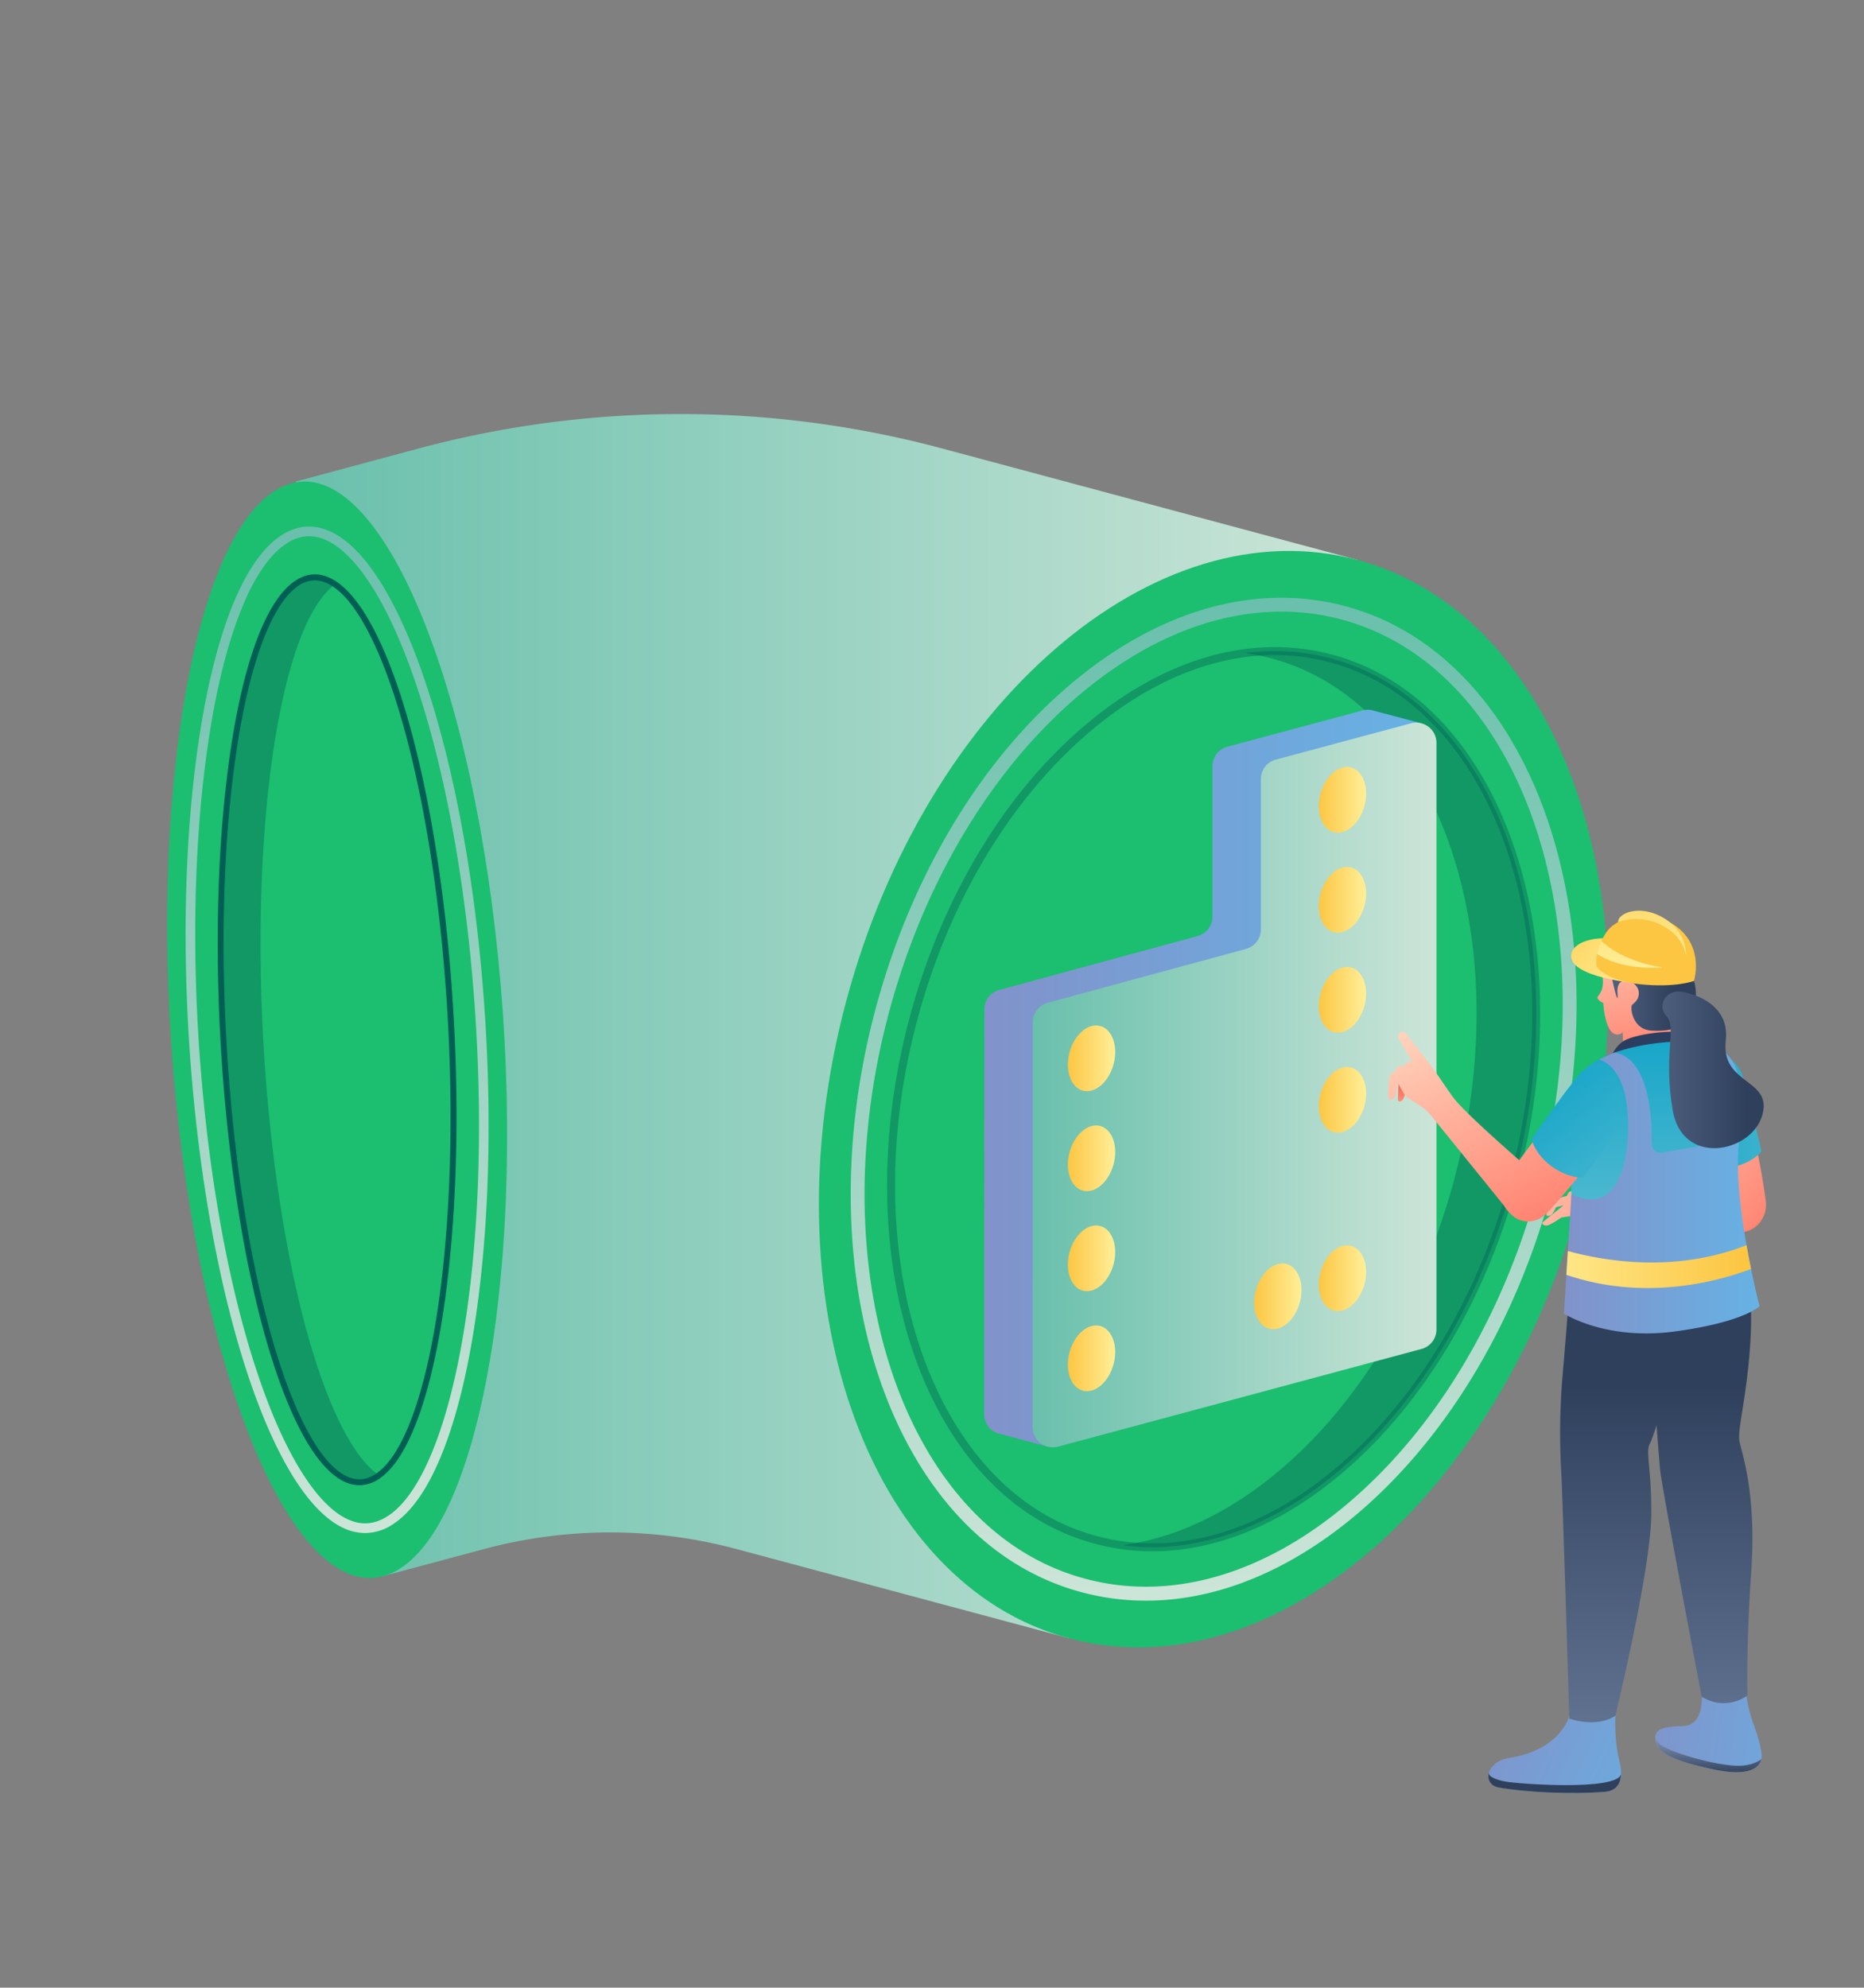
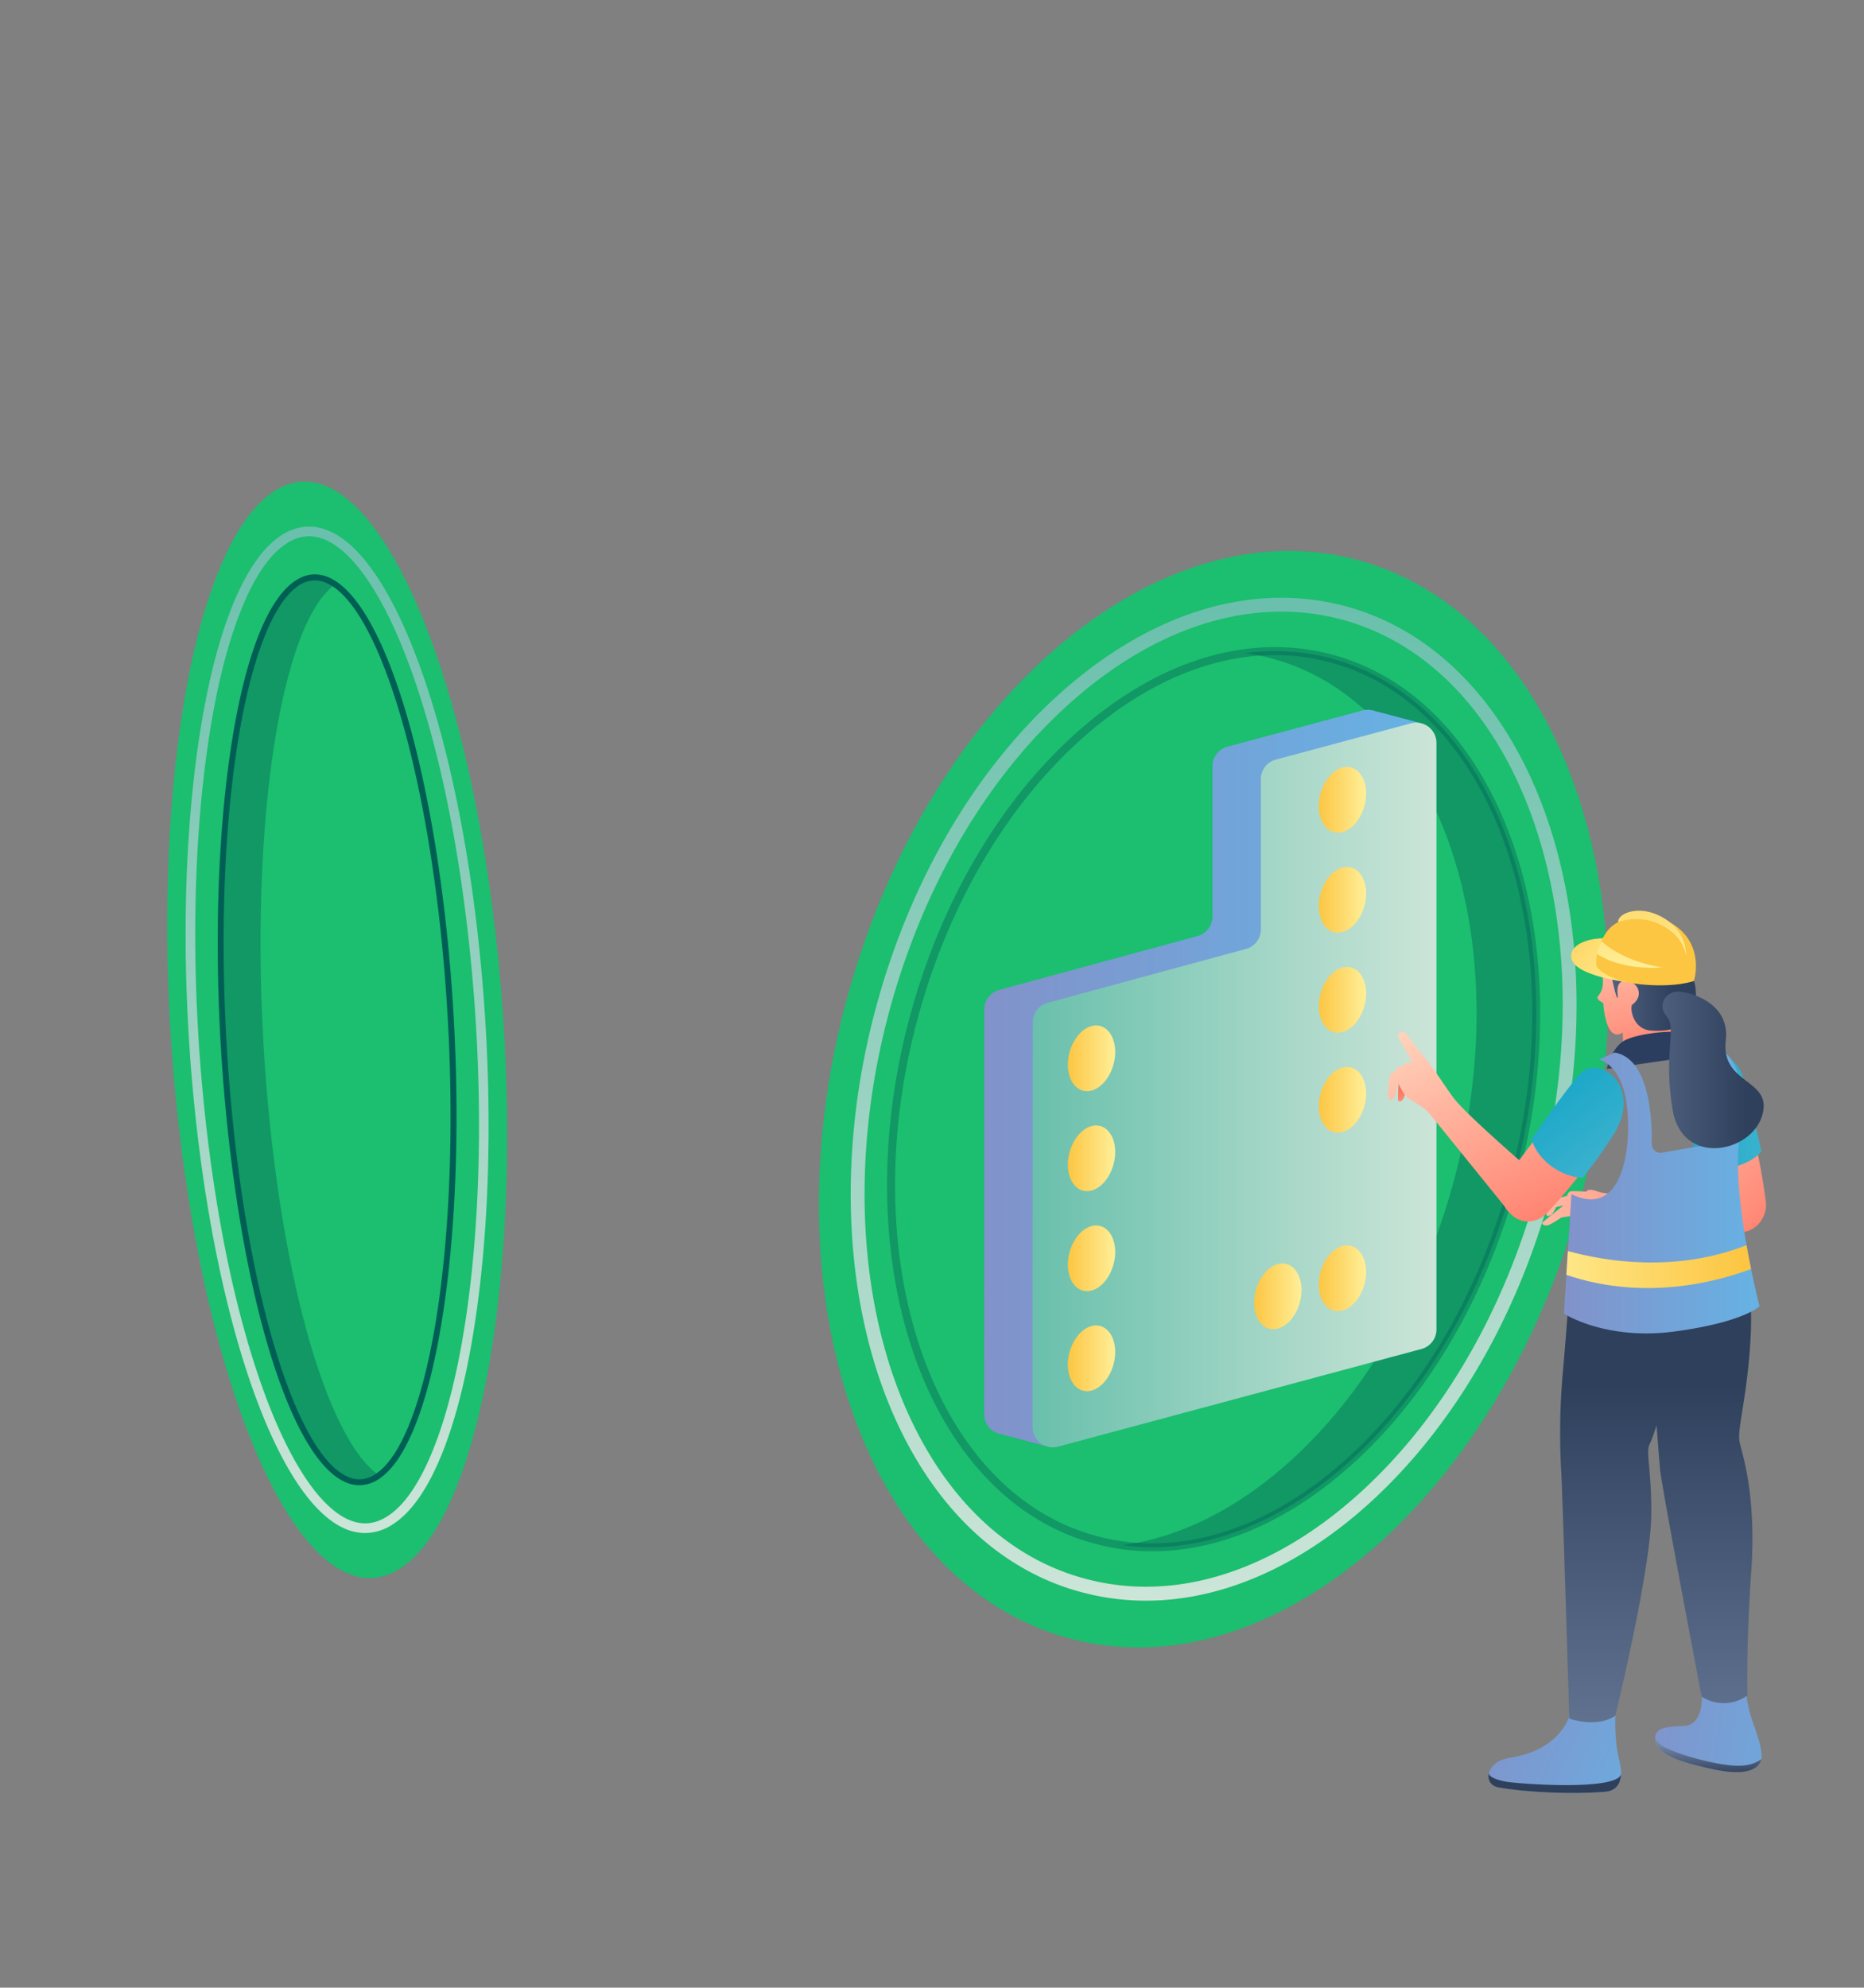
<svg xmlns="http://www.w3.org/2000/svg" xmlns:xlink="http://www.w3.org/1999/xlink" id="Слой_1" data-name="Слой 1" viewBox="0 0 1042 1111">
  <rect x="0" y="0" width="1042" height="1111" fill="#808080" stroke="none" />
  <defs>
    <style>.cls-1{fill:url(#Безымянный_градиент_6);}.cls-2,.cls-3{fill:#1cbe70;}.cls-3,.cls-4{opacity:0.4;}.cls-19,.cls-4{fill:#005f55;}.cls-5{fill:url(#Безымянный_градиент_6-2);}.cls-6{fill:url(#Безымянный_градиент_6-3);}.cls-7{fill:url(#Безымянный_градиент_5);}.cls-8{fill:url(#Безымянный_градиент_6-4);}.cls-9{fill:url(#Безымянный_градиент_7);}.cls-10{fill:url(#Безымянный_градиент_7-2);}.cls-11{fill:url(#Безымянный_градиент_7-3);}.cls-12{fill:url(#Безымянный_градиент_7-4);}.cls-13{fill:url(#Безымянный_градиент_7-5);}.cls-14{fill:url(#Безымянный_градиент_7-6);}.cls-15{fill:url(#Безымянный_градиент_7-7);}.cls-16{fill:url(#Безымянный_градиент_7-8);}.cls-17{fill:url(#Безымянный_градиент_7-9);}.cls-18{fill:url(#Безымянный_градиент_7-10);}.cls-20{fill:url(#Безымянный_градиент_136);}.cls-21{fill:url(#Безымянный_градиент_8);}.cls-22{fill:url(#Безымянный_градиент_136-2);}.cls-23{fill:url(#Безымянный_градиент_136-3);}.cls-24{fill:url(#Безымянный_градиент_29);}.cls-25{fill:url(#Безымянный_градиент_5-2);}.cls-26{fill:url(#Безымянный_градиент_8-2);}.cls-27{fill:url(#Безымянный_градиент_8-3);}.cls-28{fill:url(#Безымянный_градиент_5-3);}.cls-29{fill:url(#Безымянный_градиент_8-4);}.cls-30{fill:url(#Безымянный_градиент_8-5);}.cls-31{fill:url(#Безымянный_градиент_206);}.cls-32{fill:url(#Безымянный_градиент_29-2);}.cls-33{fill:url(#Безымянный_градиент_37);}.cls-34{fill:url(#Безымянный_градиент_136-4);}.cls-35{fill:url(#Безымянный_градиент_136-5);}.cls-36{fill:url(#Безымянный_градиент_29-3);}.cls-37{fill:url(#Безымянный_градиент_5-4);}.cls-38{fill:url(#Безымянный_градиент_7-11);}.cls-39{fill:url(#Безымянный_градиент_8-6);}.cls-40{fill:url(#Безымянный_градиент_7-12);}.cls-41{fill:#fcc643;}.cls-42{fill:url(#Безымянный_градиент_7-13);}.cls-43{fill:url(#Безымянный_градиент_7-14);}</style>
    <linearGradient id="Безымянный_градиент_6" x1="165.3" y1="573.61" x2="759.03" y2="573.61" gradientUnits="userSpaceOnUse">
      <stop offset="0" stop-color="#69c0ac" />
      <stop offset="1" stop-color="#cce5d8" />
    </linearGradient>
    <linearGradient id="Безымянный_градиент_6-2" x1="678.45" y1="334.07" x2="678.45" y2="894.69" xlink:href="#Безымянный_градиент_6" />
    <linearGradient id="Безымянный_градиент_6-3" x1="188.47" y1="294.33" x2="188.47" y2="856.89" xlink:href="#Безымянный_градиент_6" />
    <linearGradient id="Безымянный_градиент_5" x1="550.13" y1="602.66" x2="793.91" y2="602.66" gradientUnits="userSpaceOnUse">
      <stop offset="0" stop-color="#8292ca" />
      <stop offset="1" stop-color="#66b2e4" />
    </linearGradient>
    <linearGradient id="Безымянный_градиент_6-4" x1="577.23" y1="606.44" x2="803.04" y2="606.44" xlink:href="#Безымянный_градиент_6" />
    <linearGradient id="Безымянный_градиент_7" x1="596.94" y1="591.54" x2="623.41" y2="591.54" gradientUnits="userSpaceOnUse">
      <stop offset="0" stop-color="#fcc643" />
      <stop offset="1" stop-color="#ffef98" />
    </linearGradient>
    <linearGradient id="Безымянный_градиент_7-2" x1="596.94" y1="647.44" x2="623.41" y2="647.44" xlink:href="#Безымянный_градиент_7" />
    <linearGradient id="Безымянный_градиент_7-3" x1="596.94" y1="703.33" x2="623.41" y2="703.33" xlink:href="#Безымянный_градиент_7" />
    <linearGradient id="Безымянный_градиент_7-4" x1="596.94" y1="759.23" x2="623.41" y2="759.23" xlink:href="#Безымянный_градиент_7" />
    <linearGradient id="Безымянный_градиент_7-5" x1="737.21" y1="447.05" x2="763.68" y2="447.05" xlink:href="#Безымянный_градиент_7" />
    <linearGradient id="Безымянный_градиент_7-6" x1="737.21" y1="502.95" x2="763.68" y2="502.95" xlink:href="#Безымянный_градиент_7" />
    <linearGradient id="Безымянный_градиент_7-7" x1="737.21" y1="558.84" x2="763.68" y2="558.84" xlink:href="#Безымянный_градиент_7" />
    <linearGradient id="Безымянный_градиент_7-8" x1="737.21" y1="614.74" x2="763.68" y2="614.74" xlink:href="#Безымянный_градиент_7" />
    <linearGradient id="Безымянный_градиент_7-9" x1="737.21" y1="714.47" x2="763.68" y2="714.47" xlink:href="#Безымянный_градиент_7" />
    <linearGradient id="Безымянный_градиент_7-10" x1="701.09" y1="724.59" x2="727.56" y2="724.59" xlink:href="#Безымянный_градиент_7" />
    <linearGradient id="Безымянный_градиент_136" x1="691.57" y1="2982.12" x2="714.07" y2="2878.84" gradientTransform="matrix(1, 0, 0, -1, 215, 3492.5)" gradientUnits="userSpaceOnUse">
      <stop offset="0" stop-color="#ffd2bb" />
      <stop offset="1" stop-color="#ff6b5a" />
    </linearGradient>
    <linearGradient id="Безымянный_градиент_8" x1="591.74" y1="2946.25" x2="720.29" y2="2946.25" gradientTransform="matrix(1, 0, 0, -1, 215, 3492.5)" gradientUnits="userSpaceOnUse">
      <stop offset="0" stop-color="#acbdde" />
      <stop offset="1" stop-color="#2e405c" />
    </linearGradient>
    <linearGradient id="Безымянный_градиент_136-2" x1="586.8" y1="2822.47" x2="817.42" y2="2811.42" xlink:href="#Безымянный_градиент_136" />
    <linearGradient id="Безымянный_градиент_136-3" x1="692.05" y1="2894.35" x2="804.55" y2="2784.72" xlink:href="#Безымянный_градиент_136" />
    <linearGradient id="Безымянный_градиент_29" x1="675.21" y1="2872.87" x2="953.11" y2="2867.29" gradientTransform="matrix(1, 0, 0, -1, 215, 3492.5)" gradientUnits="userSpaceOnUse">
      <stop offset="0" stop-color="#009dc5" />
      <stop offset="1" stop-color="#a9dade" />
    </linearGradient>
    <linearGradient id="Безымянный_градиент_5-2" x1="699.51" y1="2534.79" x2="821.39" y2="2516.53" gradientTransform="matrix(1, 0, 0, -1, 215, 3492.5)" xlink:href="#Безымянный_градиент_5" />
    <linearGradient id="Безымянный_градиент_8-2" x1="739.62" y1="2532.19" x2="740.24" y2="2500" xlink:href="#Безымянный_градиент_8" />
    <linearGradient id="Безымянный_градиент_8-3" x1="734.65" y1="2243.63" x2="734.65" y2="2718.38" xlink:href="#Безымянный_градиент_8" />
    <linearGradient id="Безымянный_градиент_5-3" x1="610.55" y1="2534.14" x2="724.58" y2="2481.15" gradientTransform="matrix(1, 0, 0, -1, 215, 3492.5)" xlink:href="#Безымянный_градиент_5" />
    <linearGradient id="Безымянный_градиент_8-4" x1="694.02" y1="2243.63" x2="694.02" y2="2718.39" xlink:href="#Безымянный_градиент_8" />
    <linearGradient id="Безымянный_градиент_8-5" x1="654.99" y1="2535.34" x2="654.04" y2="2497.68" xlink:href="#Безымянный_градиент_8" />
    <linearGradient id="Безымянный_градиент_206" x1="711.33" y1="2832.13" x2="711.33" y2="2900.08" gradientTransform="matrix(1, 0, 0, -1, 215, 3492.5)" gradientUnits="userSpaceOnUse">
      <stop offset="0" stop-color="#a9bae0" />
      <stop offset="1" stop-color="#2c3e5f" />
    </linearGradient>
    <linearGradient id="Безымянный_градиент_29-2" x1="713" y1="2954.16" x2="713" y2="2655.58" xlink:href="#Безымянный_градиент_29" />
    <linearGradient id="Безымянный_градиент_37" x1="569.71" y1="2861.72" x2="569.19" y2="2888.31" gradientTransform="matrix(1, 0, 0, -1, 215, 3492.5)" gradientUnits="userSpaceOnUse">
      <stop offset="0" stop-color="#ffd0b5" />
      <stop offset="1" stop-color="#ff5c48" />
    </linearGradient>
    <linearGradient id="Безымянный_градиент_136-4" x1="577.48" y1="2917.11" x2="644.55" y2="2767.77" xlink:href="#Безымянный_градиент_136" />
    <linearGradient id="Безымянный_градиент_136-5" x1="604.19" y1="2929.09" x2="671.26" y2="2779.75" xlink:href="#Безымянный_градиент_136" />
    <linearGradient id="Безымянный_градиент_29-3" x1="625.52" y1="2920.07" x2="798.49" y2="2703.37" xlink:href="#Безымянный_градиент_29" />
    <linearGradient id="Безымянный_градиент_5-4" x1="874.24" y1="664.04" x2="983.62" y2="664.04" xlink:href="#Безымянный_градиент_5" />
    <linearGradient id="Безымянный_градиент_7-11" x1="759.27" y1="2784.53" x2="635.34" y2="2784.53" gradientTransform="matrix(1, 0, 0, -1, 215, 3492.5)" xlink:href="#Безымянный_градиент_7" />
    <linearGradient id="Безымянный_градиент_8-6" x1="566.22" y1="2894.51" x2="760.9" y2="2894.51" xlink:href="#Безымянный_градиент_8" />
    <linearGradient id="Безымянный_градиент_7-12" x1="642.44" y1="2998.03" x2="708.76" y2="2943.04" gradientTransform="matrix(1, 0, 0, -1, 215, 3492.5)" xlink:href="#Безымянный_градиент_7" />
    <linearGradient id="Безымянный_градиент_7-13" x1="708.52" y1="3024.61" x2="708.52" y2="2949.98" gradientTransform="matrix(1, 0, 0, -1, 215, 3492.5)" xlink:href="#Безымянный_градиент_7" />
    <linearGradient id="Безымянный_градиент_7-14" x1="695.98" y1="3024.61" x2="695.98" y2="2949.98" gradientTransform="matrix(1, 0, 0, -1, 215, 3492.5)" xlink:href="#Безымянный_градиент_7" />
  </defs>
  <title>Operator_termist</title>
-   <path class="cls-1" d="M759,313,527,250.76a565.78,565.78,0,0,0-293.29,0L165.3,269.16l48.1,612,57.13-15.31a272.49,272.49,0,0,1,141.22,0l186.12,49.91Z" />
  <path class="cls-2" d="M597.87,915.77c113.36,30.51,241.29-80.13,285.91-246.3S872.4,343.49,759,313,517.74,393.11,473.12,559.29,484.5,885.73,597.87,915.77Z" />
  <path class="cls-2" d="M612.59,860.68c92.65,24.93,197.2-65.48,233.66-201.28S837,393,744.3,368.07,547.11,433.56,510.65,569.36,520,836.13,612.59,860.68Z" />
-   <path class="cls-3" d="M612.59,860.68c92.65,24.93,197.2-65.48,233.66-201.28S837,393,744.3,368.07,547.11,433.56,510.65,569.36,520,836.13,612.59,860.68Z" />
  <path class="cls-4" d="M644.19,867.07A123.3,123.3,0,0,1,612,862.83c-34.36-9.11-63.48-32.86-84.23-68.7-34.13-59-41.34-143.21-19.29-225.35,17.76-66.15,52-123.7,96.46-162,44.72-38.58,94.42-53.08,139.92-40.83,93.84,25.24,140.27,157.15,103.52,294-17.77,66.16-52,123.7-96.46,162C717.58,851.64,680.27,867.07,644.19,867.07Zm68.54-500.93c-35,0-71.33,15.06-104.87,44-43.77,37.76-77.53,94.51-95.06,159.82-21.76,81-14.71,164,18.84,222,20.14,34.79,48.33,57.84,81.52,66.64h0c44,11.85,92.29-2.32,135.87-39.91,43.77-37.75,77.53-94.5,95.06-159.81,36.12-134.52-8.91-264-100.37-288.6A119,119,0,0,0,712.73,366.14Z" />
  <path class="cls-4" d="M744.3,368.07a122.68,122.68,0,0,0-48.3-3,121.35,121.35,0,0,1,15,3C803.6,393,849.36,523.6,812.9,659.4,782.69,771.91,705.74,853.27,627.55,863.68c88.68,12.11,184.19-75.74,218.7-204.28C882.71,523.6,837,393,744.3,368.07Z" />
  <path class="cls-5" d="M640.65,894.69A137.91,137.91,0,0,1,604.76,890c-38.29-10.15-70.73-36.6-93.82-76.49-37.86-65.4-45.87-158.78-21.43-249.78,19.67-73.29,57.64-137.05,106.89-179.53,49.74-42.9,105-59,155.74-45.36,104.32,28.07,156,174.43,115.25,326.27-19.67,73.29-57.64,137-106.89,179.53C722.3,877.54,680.81,894.69,640.65,894.69Zm75.64-552.83c-38.31,0-78.06,16.5-114.8,48.19C553.4,431.53,516.3,493.91,497,565.7c-23.91,89.06-16.19,180.22,20.65,243.87,22,38.07,52.84,63.26,89.1,72.87h0a130.23,130.23,0,0,0,33.83,4.45c38.31,0,78.06-16.5,114.8-48.19,48.09-41.48,85.19-103.86,104.47-175.66,39.65-147.69-9.58-289.78-109.76-316.74A129.81,129.81,0,0,0,716.29,341.86Z" />
  <path class="cls-2" d="M223.17,877c-48.82,30.51-103.9-80.13-123.12-246.3s4.91-326,53.72-356.49,103.9,80.13,123.11,246.31S272,847,223.17,877Z" />
-   <path class="cls-2" d="M212.23,824.31c-33.43,25.17-71.15-66.12-84.31-203.24s3.35-269,36.78-294.16S235.86,393,249,530.15,245.66,799.52,212.23,824.31Z" />
  <path class="cls-4" d="M150.15,621.07c-13.16-137.13,3.36-269,36.79-294.16l.39-.28c-7.54-5.15-15.19-5.32-22.63.28-33.43,25.17-49.94,157-36.78,294.16,13.1,136.58,50.59,227.68,83.92,203.52C185.47,806.59,160.38,727.69,150.15,621.07Z" />
  <path class="cls-6" d="M204.15,856.89A28.85,28.85,0,0,1,191.81,854c-36.14-17-69.22-108.62-82.32-228-8-73.26-7.63-147.46,1.17-208.94C119.54,355,136,313.24,157,299.39c9-5.94,18.47-6.66,28.08-2.14,36.14,17,69.23,108.62,82.33,228,8,73.29,7.62,147.54-1.18,209.09-8.88,62.13-25.35,103.86-46.38,117.5A28.39,28.39,0,0,1,204.15,856.89ZM172.79,299.74A23,23,0,0,0,160,303.92c-9.82,6.46-18.67,19.84-26.31,39.79-7.5,19.6-13.46,44.53-17.69,74.1-8.73,61-9.14,134.76-1.15,207.58,6.42,58.5,17.61,110.94,32.36,151.63,14.08,38.86,30.73,64.45,46.89,72.05,7.89,3.71,15.35,3.13,22.8-1.77h0c19.41-12.59,35.44-54,44-113.72,8.74-61.12,9.15-134.89,1.16-207.74-6.43-58.5-17.61-110.94-32.36-151.63-14.08-38.86-30.74-64.45-46.89-72.05A23.48,23.48,0,0,0,172.79,299.74Z" />
  <path class="cls-7" d="M793.91,404.11l-25.43-6.72a11.21,11.21,0,0,0-6.78-.3l-75.55,20.27a11.32,11.32,0,0,0-8.39,10.93l0,84a11.31,11.31,0,0,1-8.35,10.92L558.58,553.31a11.33,11.33,0,0,0-8.35,10.91l-.1,226.25a11.29,11.29,0,0,0,7.48,10.64h0l.08,0a11.18,11.18,0,0,0,1.72.46l26.25,7-5.07-11.55,187-50.21A11.32,11.32,0,0,0,776,735.92v-324l4.2.89Z" />
  <path class="cls-8" d="M585.68,560.5l110.8-30.09a11.31,11.31,0,0,0,8.35-10.92l0-84a11.3,11.3,0,0,1,8.38-10.92l75.56-20.27A11.31,11.31,0,0,1,803,415.22V743.11A11.3,11.3,0,0,1,794.66,754L591.48,808.6a11.32,11.32,0,0,1-14.25-10.94l.1-226.24A11.31,11.31,0,0,1,585.68,560.5Z" />
  <path class="cls-9" d="M605.34,609.62c6.8,1.83,14.47-4.81,17.15-14.77s-.68-19.55-7.48-21.38-14.47,4.8-17.15,14.77S598.55,607.82,605.34,609.62Z" />
  <path class="cls-10" d="M605.34,665.51c6.8,1.83,14.47-4.8,17.15-14.77s-.68-19.55-7.48-21.38-14.47,4.81-17.15,14.77S598.55,663.71,605.34,665.51Z" />
  <path class="cls-11" d="M605.34,721.41c6.8,1.83,14.47-4.81,17.15-14.77s-.68-19.55-7.48-21.38-14.47,4.8-17.15,14.77S598.55,719.6,605.34,721.41Z" />
  <path class="cls-12" d="M605.34,777.3c6.8,1.83,14.47-4.8,17.15-14.77S621.81,743,615,741.15s-14.47,4.81-17.15,14.77S598.55,775.5,605.34,777.3Z" />
  <path class="cls-13" d="M745.61,465.13c6.8,1.83,14.47-4.81,17.15-14.77s-.69-19.55-7.48-21.38-14.47,4.8-17.15,14.77S738.81,463.33,745.61,465.13Z" />
  <path class="cls-14" d="M745.61,521c6.8,1.83,14.47-4.8,17.15-14.77s-.69-19.55-7.48-21.38-14.47,4.81-17.15,14.77S738.81,519.22,745.61,521Z" />
  <path class="cls-15" d="M745.61,576.92c6.8,1.83,14.47-4.81,17.15-14.77s-.69-19.55-7.48-21.38-14.47,4.8-17.15,14.77S738.81,575.11,745.61,576.92Z" />
  <path class="cls-16" d="M745.61,632.81c6.8,1.83,14.47-4.8,17.15-14.77s-.69-19.55-7.48-21.38-14.47,4.81-17.15,14.77S738.81,631,745.61,632.81Z" />
  <path class="cls-17" d="M745.61,732.55c6.8,1.82,14.47-4.81,17.15-14.77s-.69-19.55-7.48-21.38-14.47,4.8-17.15,14.77S738.81,730.74,745.61,732.55Z" />
  <path class="cls-18" d="M709.5,742.66c6.79,1.83,14.47-4.8,17.14-14.77s-.68-19.55-7.48-21.38-14.47,4.81-17.14,14.77S702.7,740.86,709.5,742.66Z" />
  <path class="cls-19" d="M200.91,830.17a19.55,19.55,0,0,1-7.91-1.76c-29.27-12.89-56.09-96.15-66.74-207.18-6.38-66.43-6.05-133.7.93-189.43,7-56.05,20-93.78,36.51-106.23,6.49-4.88,13.3-5.82,20.24-2.76C213.2,335.7,240,419,250.68,530c13.23,137.88-3.57,270.5-37.45,295.65h0A20.28,20.28,0,0,1,200.91,830.17ZM176,324.39a17,17,0,0,0-10.31,3.85c-15.58,11.73-28.42,49.62-35.21,104-7,55.49-7.27,122.51-.92,188.7,10.38,108.15,37,192.22,64.76,204.45,5.83,2.56,11.35,1.79,16.89-2.38h0c15.56-11.54,28.4-49.39,35.2-103.82,6.94-55.56,7.27-122.63.92-188.84-10.38-108.15-37-192.23-64.77-204.45A16.22,16.22,0,0,0,176,324.39Z" />
  <path class="cls-20" d="M939.63,582.63a24.9,24.9,0,0,1-4-15.21c.47-5.28,5.59-21.56-1.38-34.36s-28.22-9.27-33-3.08-5.91,10.38-5.3,16.94-1.78,8.55-2.79,10.18,3.08,3.53,3.08,3.53.66,14.44,6.06,17.2a4.22,4.22,0,0,0,4.82-.85l.34,10.87Z" />
  <path class="cls-21" d="M932.56,521.79s-3.36-3.64-14.91-5.17c-21.77-2.88-23.09,19.64-20.46,20.45,2.44.77,2.18,1,3.43,7.35,1.39,7,4.15,18.59,3.59,10.86s3.94-7,5.07-7c5.67.08,10.43,7.94,3.17,13.29-1.39,1-.14,13.75,10.5,14.47,22.56,1.54,26.06-11.85,24.92-23.13-.62-6.15-2.8-8.65-2.8-8.65a14,14,0,0,0-.82-13.91A20.73,20.73,0,0,0,932.56,521.79Z" />
  <path class="cls-22" d="M913.21,667.33c-5.05.11-16,.09-19.25-1.09s-6.28-1.89-7.19-.18c0,0-7.85-.48-9-.14s-1.83,2.51-1.83,2.51-5.27,1.41-6.82,1.93a5.24,5.24,0,0,0-3.25,2.77c-.31,1-1.65,5.66-1.32,6.21s2.22.41,3.3-1a20.42,20.42,0,0,0,2-3.58l4.21-1s-11.42,9-11.86,9.63,1.07,2.37,3.74,1.25a46.64,46.64,0,0,0,6.82-4.09l6.52-1s6.68,1.35,8.85,3.14-2.12,3.21-4.37,4.17-4.53,1.65-3.85,3.73c1,2.75,3.74,1.6,7.25.7a37.05,37.05,0,0,0,12.31-5.13c4.4-3,8.77-2.86,11.79-2.66,12.83.86,41.52,3.56,59.65,5.32a14.59,14.59,0,1,0-1-28.91C952.2,662.9,925.27,667.07,913.21,667.33Z" />
  <path class="cls-23" d="M950.27,646.88s5.19,22.09,7.1,29.54c4.61,18,32.2,13.3,29.73-5.19s-6-33.37-6-33.37Z" />
  <path class="cls-24" d="M949.34,650.49c-4.12-15.29-8.15-31.93-10.12-41.69-3.85-19,29.09-30.42,35.6-5.08,3,11.54,8.38,32.54,9.83,39.9C977,652.52,960.74,655.6,949.34,650.49Z" />
  <path class="cls-25" d="M975.67,942a76.46,76.46,0,0,0,3.77,19.39c3.32,9.36,4.83,14.14,5.32,19.35s-3.56,13.3-27.71,8c-16.24-3.53-30-7.5-31.56-15.53s6.63-8,15.77-8.47c12.32-.62,9.94-19.81,9.94-19.81Z" />
  <path class="cls-26" d="M925.49,973.25a10.2,10.2,0,0,1-.2-2.06,11.75,11.75,0,0,0,2.26,3.36c3.75,4,26.64,11.16,41.51,12.32,7.7.58,12.58-1.46,15.55-3.57-1.07,4.83-7.09,10-27.55,5.5C940.81,985.24,927.07,981.27,925.49,973.25Z" />
  <path class="cls-27" d="M976.48,711.13s3.58,12.61,2,38.9c-1.93,31.18-7.43,49-6.08,55.72s9.63,29.18,6.55,73.07c-2.87,41-2.12,68.86-2.12,68.86a22.64,22.64,0,0,1-25,1l-.58-.34S929,831.81,928,821.31s-8.25-108.22-8.25-108.22Z" />
  <path class="cls-28" d="M903,958.94s-.71,13.64,2.18,24.89c3.26,12.71-1.67,17.17-7.87,17.7-19.06,1.61-45,.19-59.55-2.42-9-1.61-7.69-14.44,6.36-16.62,28.34-4.41,33.1-23.26,33.1-23.26Z" />
  <path class="cls-29" d="M945.9,705.7l-68,7.64s-2.31,32-4.41,55.66a379.29,379.29,0,0,0-.77,53c.77,12.17,4.54,138.64,4.54,138.64C894.56,966,903,958.94,903,958.94s19.83-81.38,20.09-112.34c.21-25.4-3.29-34.69-.88-39.48C926.35,798.8,942.39,744.12,945.9,705.7Z" />
  <path class="cls-30" d="M906.16,991.84c-3.31,9.34-57.73,5.21-64.48,4-3.08-.56-9.91-2.26-9.33-5.07-1.1,3.76.77,7.51,5.39,8.33,14.56,2.62,40.48,4,59.55,2.42C901.94,1001.13,905.88,998.51,906.16,991.84Z" />
  <path class="cls-31" d="M954.46,589.23s-4.05-8.93-7.56-10.78c-7.18-3.84-32.11-.94-39.25,3.4s-9.45,15.68-9.45,15.68Z" />
-   <path class="cls-32" d="M878.81,722.13s13.9,21.4,65.54,18c29.25-1.91,35.24-12.54,34.51-18.52-1.47-12.17-10.93-61.41-7.65-91.34,4.39-39.93-9.3-45.69-22.57-47.72s-72.94,2-71.54,34.26C878.42,647.54,878.81,687.82,878.81,722.13Z" />
  <path class="cls-33" d="M787.09,602.77s-1.43,9.24-2.55,11.3-2.74,1.74-3,1S782,602,782,602Z" />
  <path class="cls-34" d="M799.6,623.1c-4.75-5.81-12.2-8.18-14.21-11a56.43,56.43,0,0,1-3.84-6.71s-.77,3-1.25,5.71-2.31,4.25-3.55,3.36-.49-7.37-.22-11.41,3.47-3.95,3.47-3.95c.18-4.27,4.62-3,4.62-3,1.3-3.72,5-2.31,5-2.31s-5.74-9.85-7.63-13.13c-1.66-2.92,2-6,4.48-2.31,1.25,1.88,9.61,11.92,15.8,20.59,5.39,7.51,8.81,13.26,12.36,17.2,9.09,10.15,33.42,31.42,47.84,43.82a12.79,12.79,0,0,1,3.25,4.23,13,13,0,0,1,1.27,5.18,13,13,0,0,1-3.91,9.69,12.93,12.93,0,0,1-9.8,3.63,12.94,12.94,0,0,1-9.28-4.79C831.58,662.52,809,634.63,799.6,623.1Z" />
  <path class="cls-35" d="M860.21,633.88S846.59,652,842.07,658.19c-10.89,15,10.36,33.27,23,19.55s21.85-25.91,21.85-25.91Z" />
  <path class="cls-36" d="M856.1,636.56c9.12-12.95,20-27.87,26.34-35.52,10.72-12.89,37.19,5.94,19,34a266.75,266.75,0,0,1-16.7,23.24C873,658.05,859.44,648.58,856.1,636.56Z" />
  <path class="cls-37" d="M893.79,592.22s12.13,2.17,15.39,23.92c3.43,23.09-1.35,65.76-30.7,51.32l-4.24,66.77s23.28,15.2,61.94,10,47.44-14.11,47.44-14.11-14.37-55.23-11.8-88.52,3.44-52.84-18.3-58.91c0,0,17.46,6.79,8.9,52.57a4.88,4.88,0,0,1-3.94,3.9l-29.43,5.12a4.74,4.74,0,0,1-2.12-.1,4.85,4.85,0,0,1-3.14-2.68,4.93,4.93,0,0,1-.43-2.07c.18-14.1-1.22-47.73-20.78-51.13Z" />
  <path class="cls-38" d="M875.61,712.59l.84-13.32c20.06,5.53,59.77,12.49,99.87-3.29.83,4.76,1.7,9.24,2.54,13.33C959.32,716.63,919,727.32,875.61,712.59Z" />
  <path class="cls-39" d="M939.42,554.28c8.65,1.14,27.58,7.69,25.3,27.19-2.94,25.23,26.65,21.25,20.34,42.14S940.3,652.2,935,620.3s2.52-45.52-3.33-52.18S931.84,553.26,939.42,554.28Z" />
  <path class="cls-40" d="M909.72,549s-27.61-3.22-31-12.41,13.6-15.7,31-10c12.43,4,27.14,7.92,27.14,7.92Z" />
  <path class="cls-41" d="M946.93,548.3s5.89-18.23-9.35-30.09c-12.6-9.79-33-7.31-39.89,3.31s-5.21,18.66-5.21,18.66,4.89,8,24.63,10S946.93,548.3,946.93,548.3Z" />
  <path class="cls-42" d="M942.47,534.09s1.17-14.14-14.33-22c-12.52-6.38-23.86-1.46-23.58,3.35a31,31,0,0,1,28.61,4.34C941.8,526,942.47,534.09,942.47,534.09Z" />
  <path class="cls-43" d="M929.19,540.75s-21.4,2.21-36.42-7.57a31,31,0,0,1,2.4-7.15C898.81,529.37,909.47,537.59,929.19,540.75Z" />
</svg>